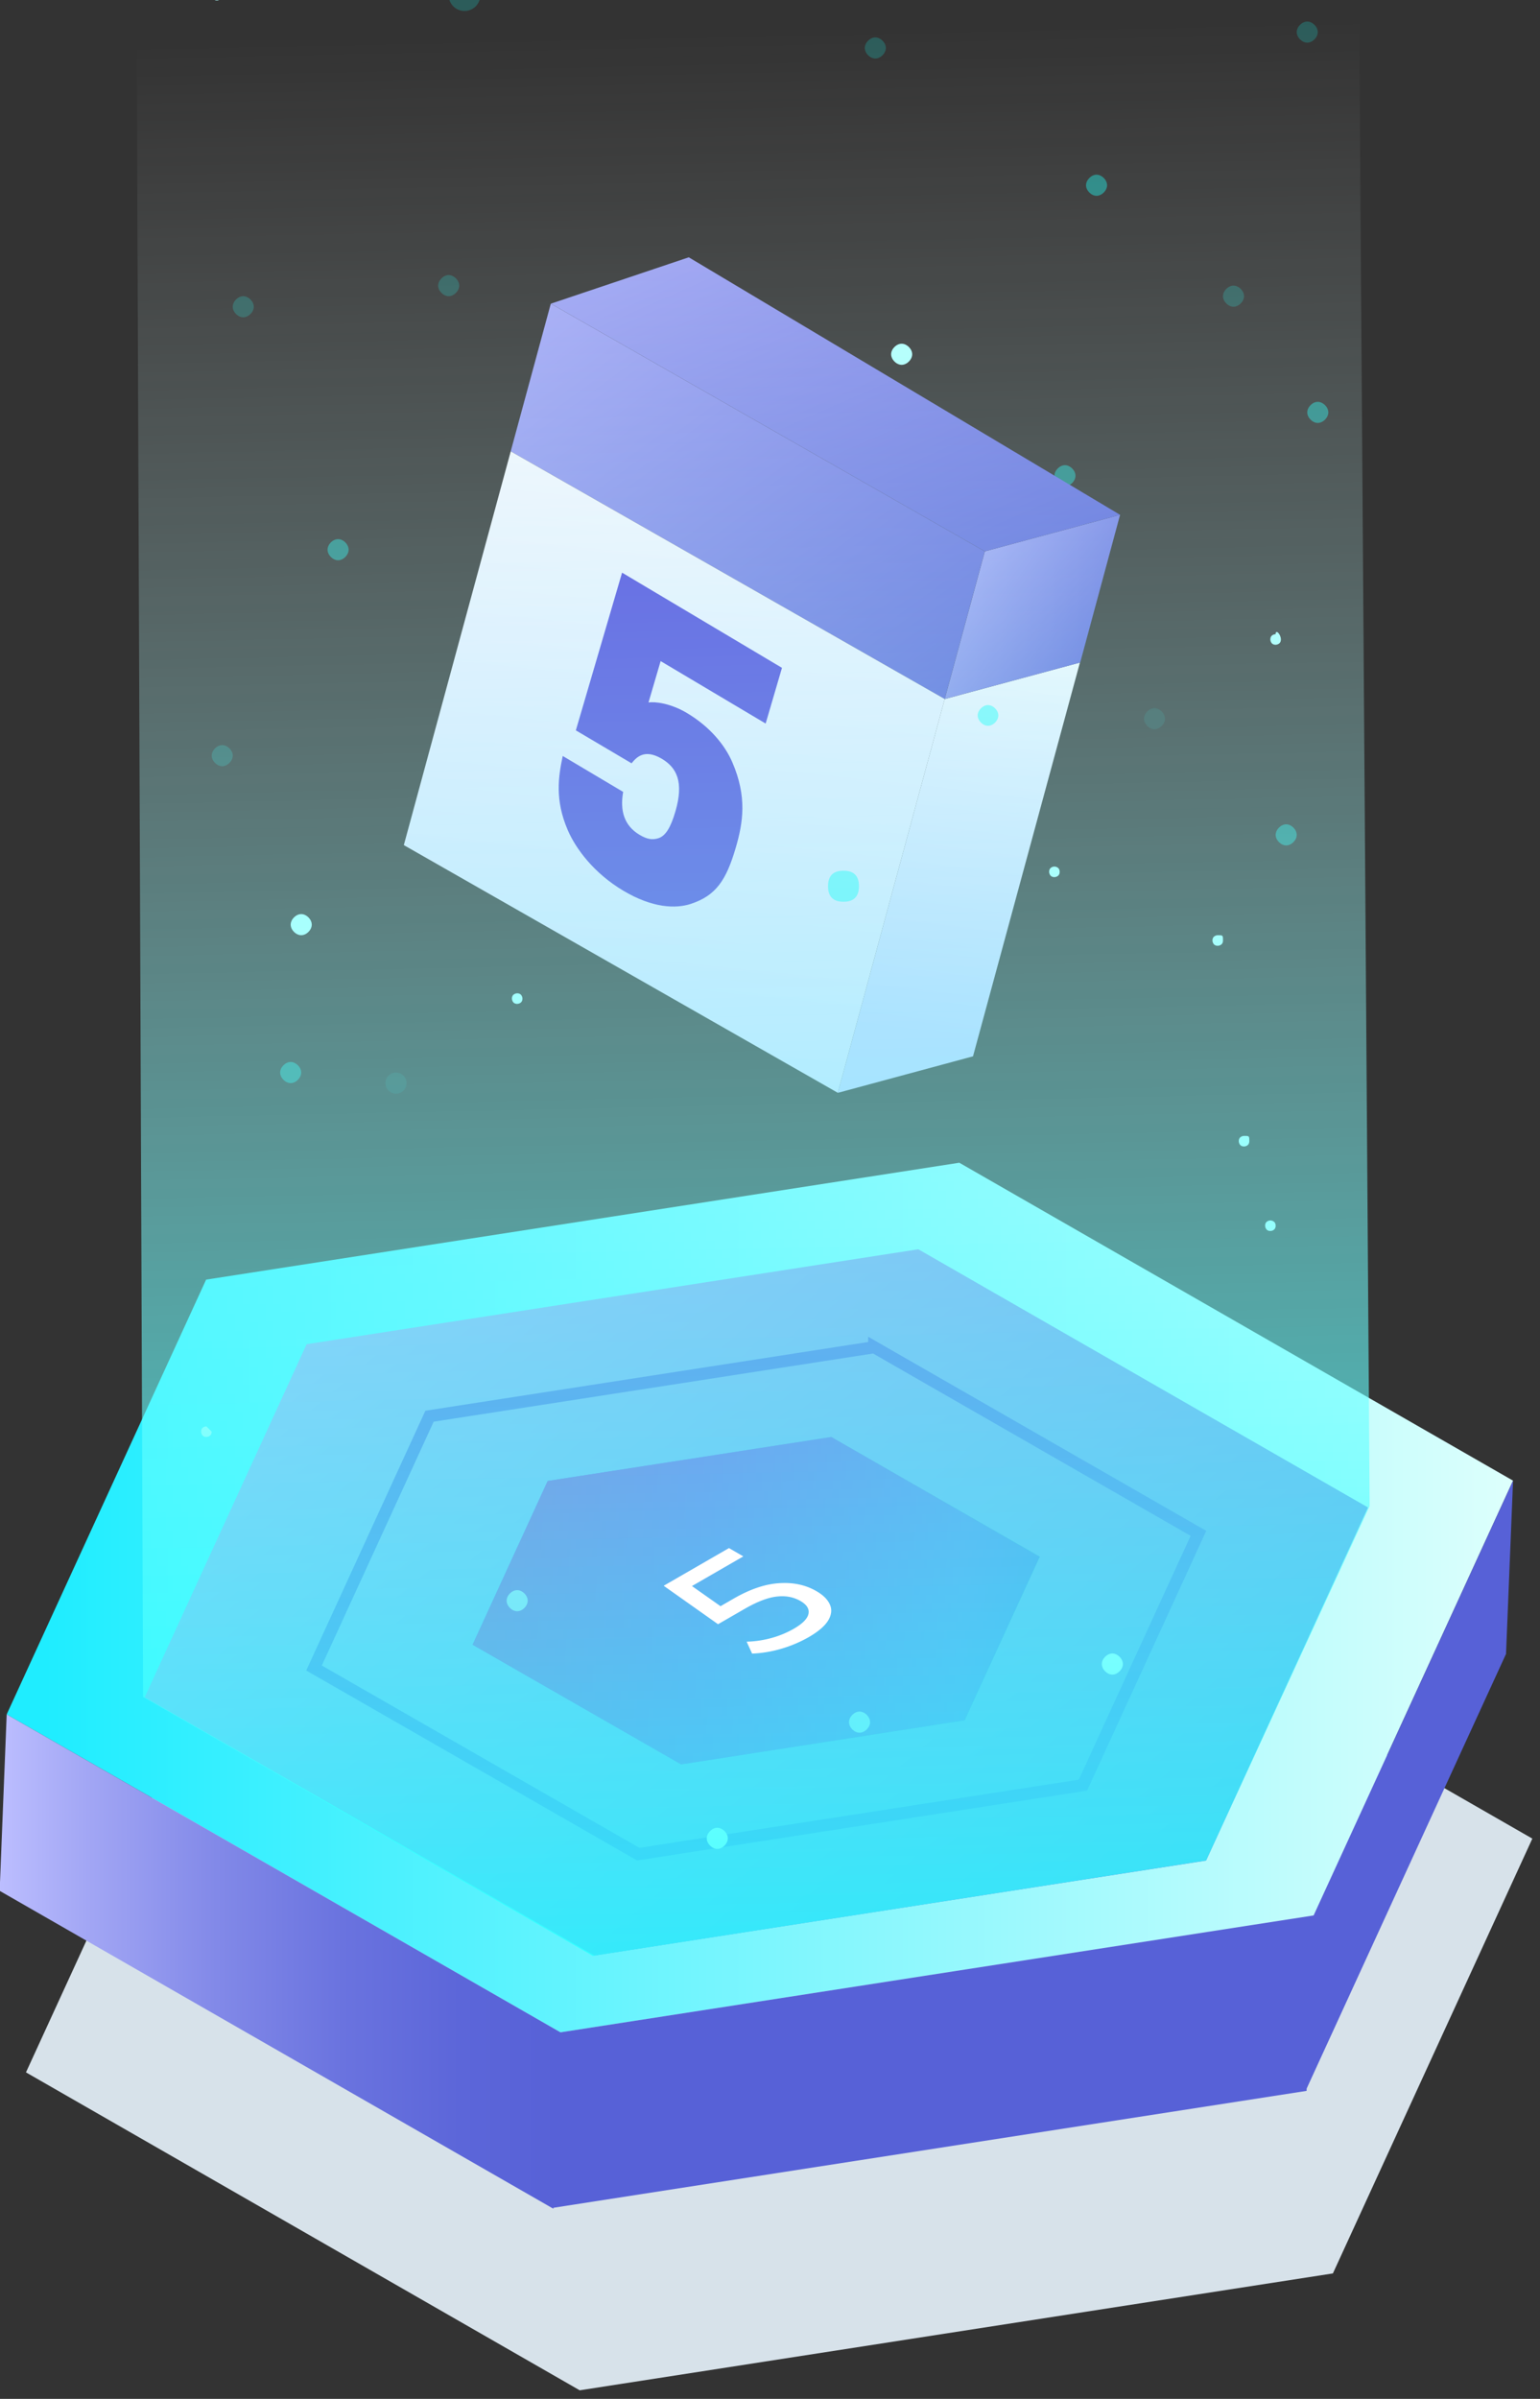
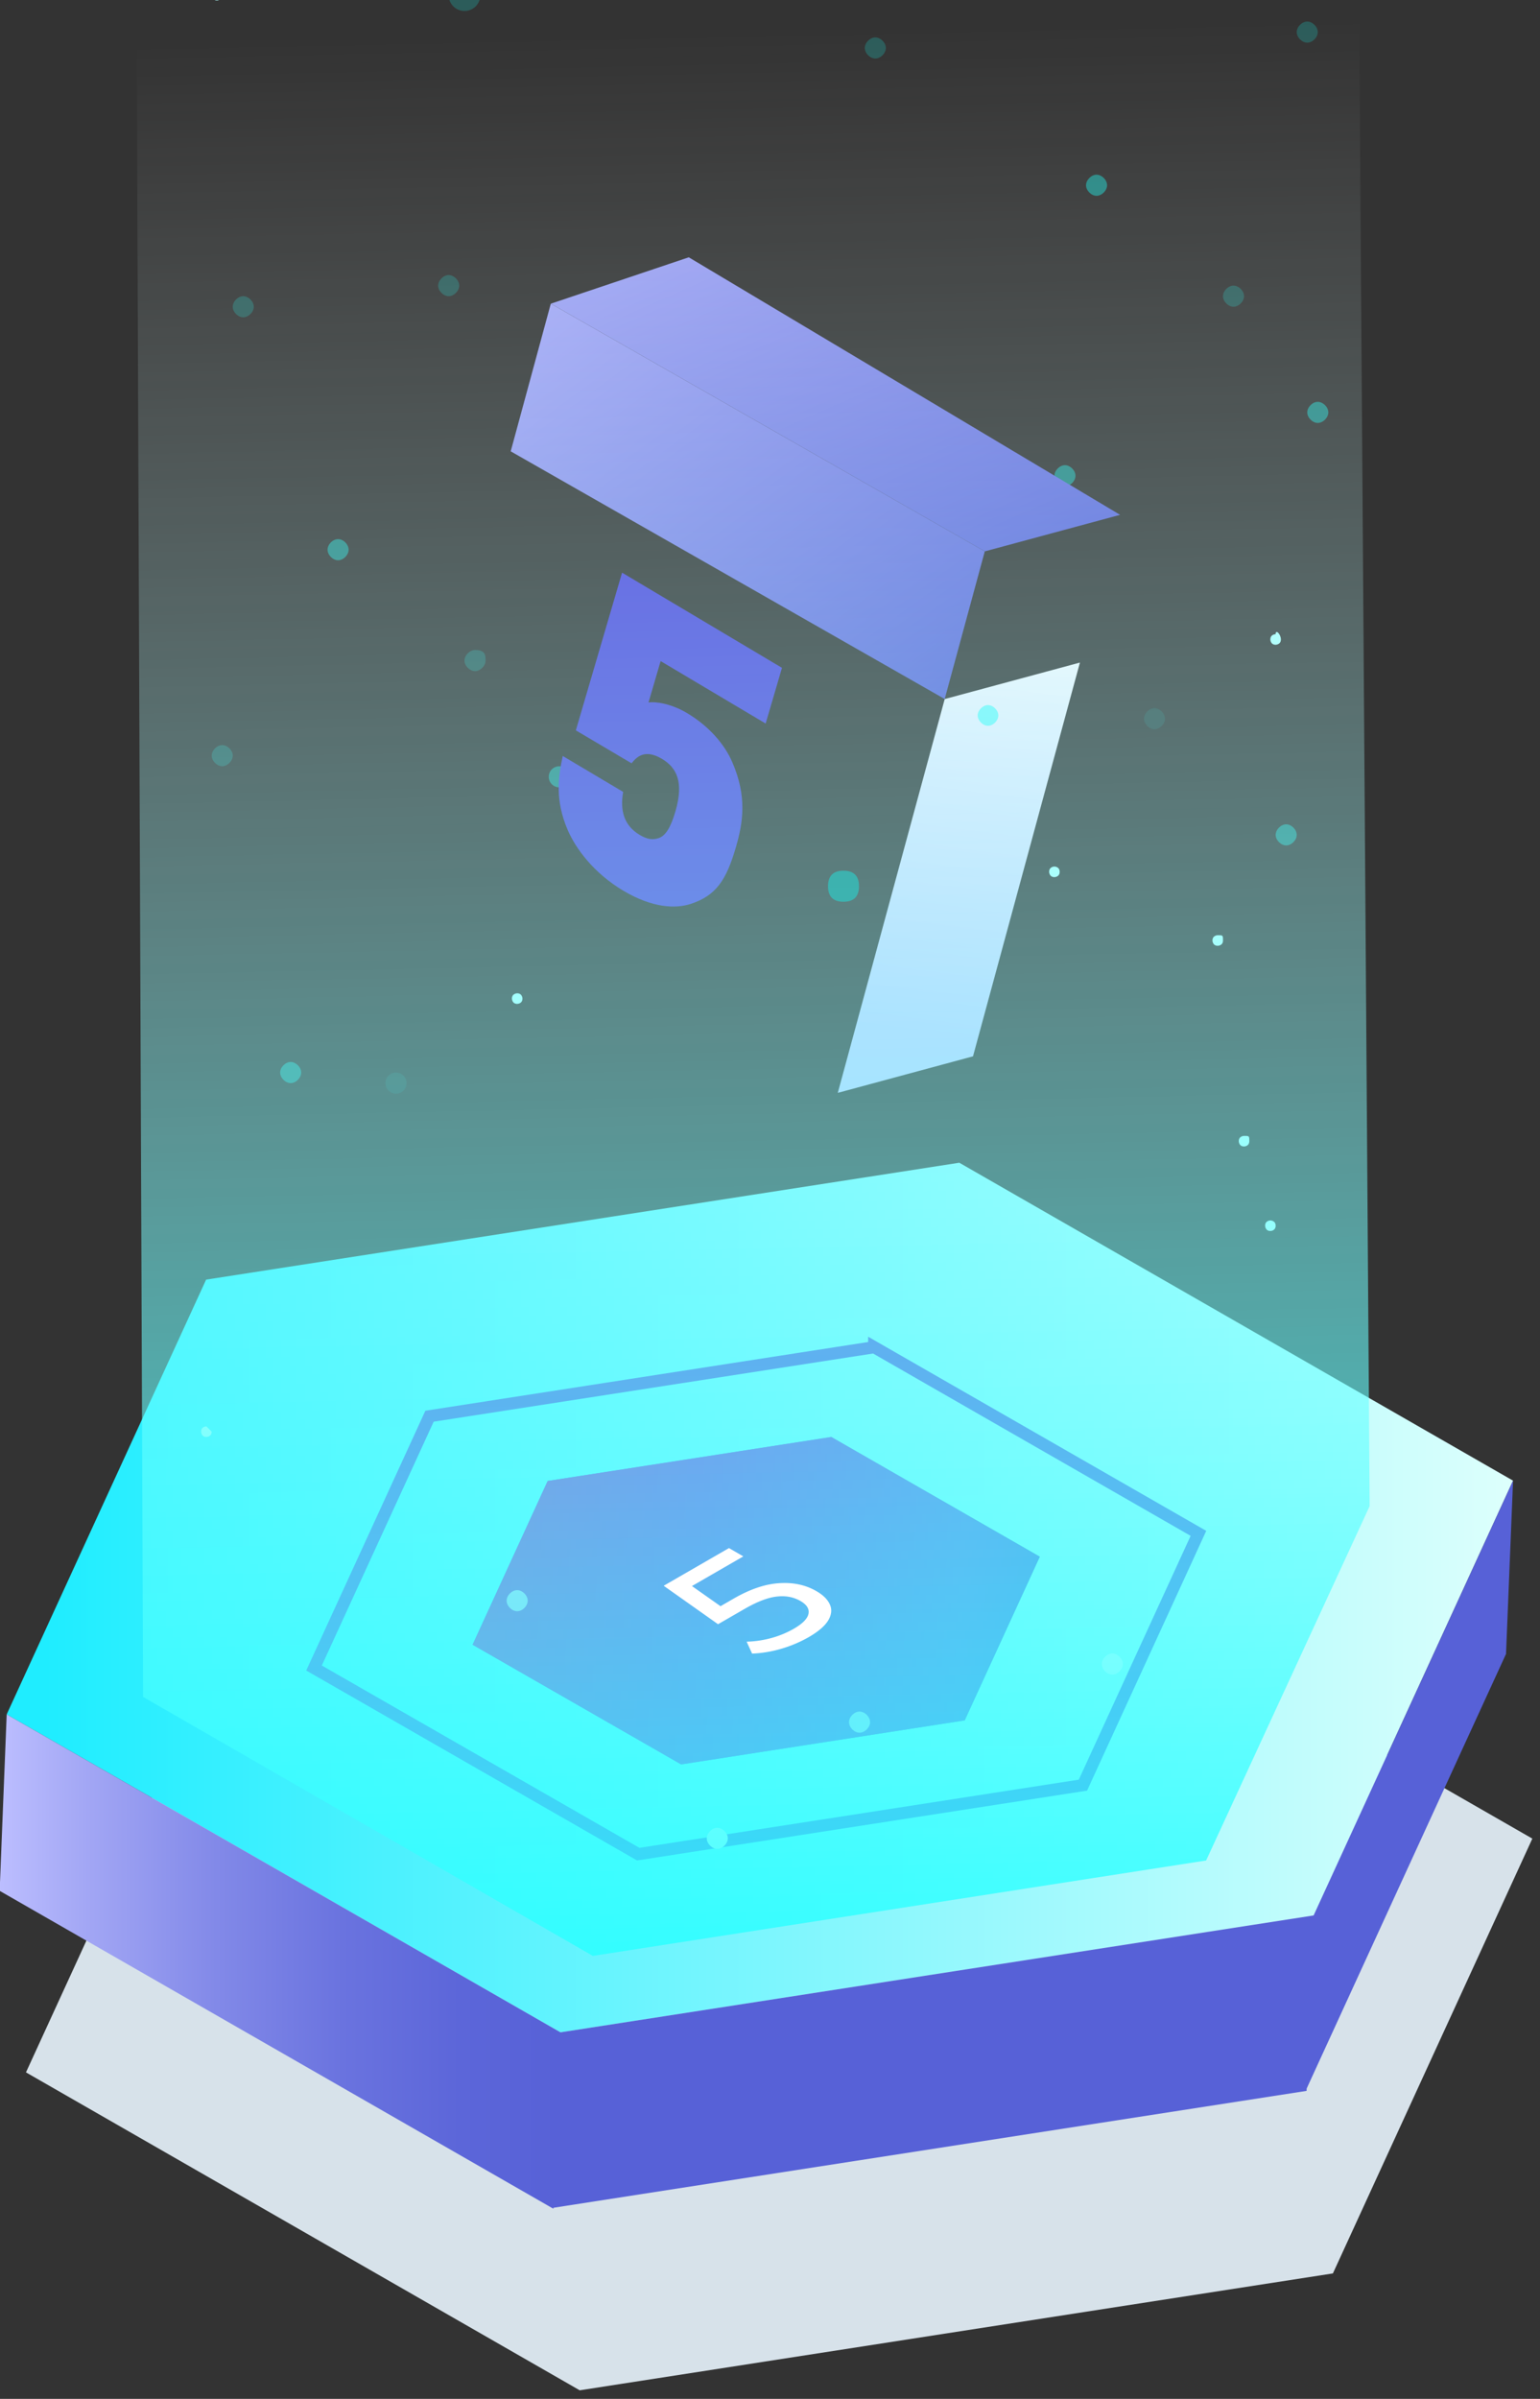
<svg xmlns="http://www.w3.org/2000/svg" width="113" height="176" fill="none">
  <rect width="100%" height="100%" fill="#333333" stroke="none" />
  <g clip-path="url(#a)">
    <path d="m112.438 134.895-14.634 31.9-55.266 8.576-40.632-23.326 14.635-31.9 55.266-8.576 40.631 23.326Z" fill="#D7E2EA" />
    <path d="m111.023 108.632-14.634 31.9-55.266 8.576L.49 125.783l14.634-31.9 55.266-8.576 40.632 23.325Z" fill="url(#b)" />
-     <path d="m100.381 110.599-11.884 25.907-44.883 6.965-32.998-18.943L22.5 98.621l44.882-6.965 32.998 18.943Z" fill="url(#c)" />
    <path d="m64.147 98.84 23.79 13.658-8.475 18.474-32.63 5.063-23.79-13.657 8.475-18.474 32.63-5.063Z" stroke="#4D46DB" stroke-width=".888" />
    <path d="m76.298 114.21-5.51 12.012-20.81 3.229-15.3-8.783 5.51-12.012 20.81-3.229 15.3 8.783Z" fill="url(#d)" />
    <path d="m76.298 114.21-5.51 12.012-20.81 3.229-15.3-8.783 5.51-12.012 20.81-3.229 15.3 8.783Z" fill="url(#e)" />
    <path fill-rule="evenodd" clip-rule="evenodd" d="m111.023 108.632-.516 12.712-14.627 31.884-.007.175-55.263 8.575-.003.073-40.632-23.325.516-12.944 40.632 23.325v.001l55.266-8.576 14.634-31.9Z" fill="url(#f)" />
    <path opacity=".4" d="M22.101 78.69c0 .388-.386.775-.773.775-.386 0-.773-.388-.773-.775 0-.388.387-.775.773-.775.387 0 .773.387.773.775Z" fill="#0FFFF9" />
    <path opacity=".2" d="M17.08 55.441c0 .387-.387.775-.773.775-.387 0-.773-.388-.773-.775 0-.388.386-.775.773-.775.386 0 .773.388.773.775Zm18.55-6.976c0 .388-.387.775-.774.775-.386 0-.773-.387-.773-.775 0-.387.387-.775.773-.775.773 0 .773.388.773.775Z" fill="#0FFFF9" />
    <path opacity=".1" d="M29.058 80.24a.774.774 0 1 0-.002-1.549.774.774 0 0 0 .002 1.548Z" fill="#0FFFF9" />
    <path opacity=".2" d="M18.623 22.505c0 .388-.387.775-.773.775-.387 0-.773-.387-.773-.775 0-.387.386-.774.773-.774.386 0 .773.387.773.774Zm15.073-1.549c0 .387-.386.775-.773.775-.386 0-.773-.388-.773-.775 0-.388.387-.775.773-.775.387 0 .773.387.773.775Zm7.346 8.135c0 .388-.386.775-.772.775-.387 0-.773-.387-.773-.775 0-.387.386-.775.773-.775.386 0 .772.388.772.775Z" fill="#0FFFF9" />
    <path opacity=".4" d="M41.04 57.766a.774.774 0 1 0-.003-1.548.774.774 0 0 0 .002 1.548ZM25.581 40.33c0 .387-.386.775-.773.775-.386 0-.773-.388-.773-.775 0-.388.387-.775.773-.775.387 0 .773.387.773.775Z" fill="#0FFFF9" />
    <path d="M82.393 122.086c0 .388-.387.775-.773.775-.387 0-.773-.387-.773-.775 0-.387.386-.774.773-.774.386 0 .773.387.773.774Z" fill="#E9FFFE" />
    <path opacity=".7" d="M38.721 117.438c0 .388-.386.775-.773.775-.386 0-.773-.387-.773-.775 0-.387.387-.775.773-.775.387 0 .773.388.773.775Z" fill="#E9FFFE" />
    <path d="M53.405 134.875c0 .387-.386.775-.773.775-.386 0-.773-.388-.773-.775 0-.388.387-.775.773-.775.387 0 .773.387.773.775Z" fill="#E9FFFE" />
    <path opacity=".7" d="M63.843 126.349c0 .388-.387.775-.773.775-.387 0-.773-.387-.773-.775 0-.387.386-.775.773-.775.386 0 .773.388.773.775Z" fill="#E9FFFE" />
    <path d="M93.603 89.927c0 .388-.386.388-.386.388-.387 0-.387-.388-.387-.388 0-.387.387-.387.387-.387s.386 0 .386.387ZM38.336 73.264c0 .388-.387.388-.387.388-.386 0-.386-.388-.386-.388 0-.387.386-.387.386-.387.387 0 .387.387.387.387Zm-22.804 31.774c0 .387-.387.387-.387.387-.386 0-.386-.387-.386-.387 0-.388.386-.388.386-.388l.387.388ZM91.67 83.726c0 .388-.386.388-.386.388-.387 0-.387-.388-.387-.388 0-.387.386-.387.386-.387.387 0 .387 0 .387.387Z" fill="#B0FFFB" />
    <path opacity=".4" d="M78.916 34.904c0 .387-.387.775-.773.775-.387 0-.773-.388-.773-.775 0-.388.386-.775.773-.775.386 0 .773.387.773.775Z" fill="#0FFFF9" />
    <path opacity=".2" d="M65 3.52c0 .387-.386.774-.772.774-.387 0-.773-.387-.773-.775 0-.387.386-.775.773-.775.386 0 .773.388.773.775Zm26.284 18.21c0 .387-.387.775-.773.775-.387 0-.773-.387-.773-.775 0-.387.386-.775.773-.775.386 0 .773.388.773.775Z" fill="#0FFFF9" />
    <path opacity=".1" d="M85.487 52.728c0 .388-.387.775-.773.775-.387 0-.773-.387-.773-.775 0-.387.386-.775.773-.775.386 0 .773.388.773.775Z" fill="#0FFFF9" />
    <path opacity=".2" d="M96.695 2.356c0 .387-.387.775-.773.775-.387 0-.773-.388-.773-.775s.386-.775.773-.775c.386 0 .773.388.773.775Z" fill="#0FFFF9" />
    <path opacity=".4" d="M97.468 30.255c0 .388-.387.775-.773.775-.387 0-.773-.387-.773-.775 0-.387.386-.774.773-.774.386 0 .773.387.773.774ZM81.234 13.591c0 .388-.386.775-.772.775-.387 0-.773-.387-.773-.775 0-.387.386-.775.773-.775.386 0 .772.388.772.775ZM95.15 61.254c0 .387-.387.774-.774.774-.386 0-.773-.387-.773-.774 0-.388.387-.776.773-.776.387 0 .773.388.773.776Z" fill="#0FFFF9" />
    <path d="M77.755 63.965c0 .387-.386.387-.386.387-.387 0-.387-.387-.387-.387 0-.388.387-.388.387-.388s.386 0 .386.388Zm16.232-17.049c0 .388-.387.388-.387.388-.386 0-.386-.388-.386-.388 0-.387.386-.387.386-.387 0-.388.387 0 .387.387ZM89.74 69.003c0 .387-.387.387-.387.387-.387 0-.387-.387-.387-.387 0-.388.387-.388.387-.388.386 0 .386 0 .386.388ZM16.307-.355c0 .387-.387.387-.387.387-.386 0-.386-.387-.386-.387 0-.388.386-.388.386-.388.387-.387.387 0 .387.388Z" fill="#B0FFFB" />
    <path opacity=".2" d="M34.085.806c.64 0 1.16-.52 1.16-1.162a1.16 1.16 0 0 0-1.16-1.163 1.161 1.161 0 0 0 0 2.325Z" fill="#0FFFF9" />
    <path opacity=".1" d="M54.178 34.904c0 .775-.386 1.163-1.16 1.163-.772 0-1.159-.388-1.159-1.163s.387-1.162 1.16-1.162c.773-.388 1.16.387 1.16 1.162Z" fill="#0FFFF9" />
    <path opacity=".4" d="M68.478 47.692c0 .775-.386 1.162-1.16 1.162-.772 0-1.159-.387-1.159-1.162 0-.775.387-1.163 1.16-1.163.773 0 1.16.388 1.16 1.163Z" fill="#0FFFF9" />
-     <path d="M42.584 51.178c0 .388-.386.775-.772.775-.387 0-.773-.387-.773-.775 0-.387.386-.775.773-.775.773.388.773.388.773.775Zm24.35-25.186c0 .387-.387.775-.773.775-.387 0-.773-.388-.773-.775 0-.388.386-.775.773-.775.386 0 .773.387.773.775Zm-6.183 32.936c0 .388-.386.775-.773.775-.386 0-.773-.387-.773-.775 0-.387.387-.775.773-.775s.773.388.773.775ZM22.876 67.84c0 .387-.387.774-.773.774s-.773-.387-.773-.775c0-.387.387-.775.773-.775s.773.388.773.775Z" fill="#B0FFFB" />
    <path d="m61.474 80.18 9.922-2.68 7.846-28.89-9.923 2.679-7.845 28.89Z" fill="url(#g)" />
-     <path d="m72.264 40.451-2.942 10.834 9.94-2.678 2.925-10.835-9.923 2.68Z" fill="url(#h)" />
    <path d="M72.26 40.452 40.416 22.279l-2.942 10.834 31.844 18.172 2.942-10.833Z" fill="url(#i)" />
-     <path d="M61.475 80.176 29.631 62.004l7.845-28.89L69.32 51.285l-7.845 28.89Z" fill="url(#j)" />
    <path d="M82.188 37.773 50.54 18.878 40.42 22.28l31.845 18.172 9.922-2.68Z" fill="url(#k)" />
    <path d="M50.683 66.318c-1.089.356-2.792.316-4.954-.973-2.163-1.29-3.48-3.08-4.066-4.435-.966-2.231-.686-3.944-.372-5.446l4.434 2.636c-.244 1.376.07 2.471 1.204 3.15.541.321.932.394 1.389.246.526-.17.9-.798 1.24-1.957.64-2.182.088-3.223-.993-3.868-1.3-.768-1.881-.083-2.224.33l-4.087-2.416 3.392-11.57 11.733 6.983-1.198 4.087-7.706-4.582-.89 3.038c.468-.081 1.633.06 2.822.772 1.675 1 2.776 2.336 3.325 3.604 1.098 2.535.795 4.435.253 6.285-.694 2.366-1.441 3.508-3.302 4.116Z" fill="#4D46DB" />
    <path d="M10.5 124.5 10-6h89.68l.82 116.5-12 26-45 7-33-19Z" fill="url(#l)" />
    <path opacity=".4" d="M73.254 52.49c0 .38-.379.76-.757.76-.379 0-.758-.38-.758-.76s.379-.76.758-.76c.378 0 .757.38.757.76ZM63.029 65.02c0 .76-.379 1.139-1.136 1.139-.758 0-1.136-.38-1.136-1.14 0-.759.379-1.138 1.136-1.138.757 0 1.136.38 1.136 1.139Z" fill="#0FFFF9" />
    <path d="M53.816 117.296c1.212-.7 2.332-1.08 3.358-1.141 1.027-.07 1.936.124 2.728.581.502.289.833.621.995.994.161.364.117.754-.134 1.169-.25.406-.727.812-1.43 1.218a9.35 9.35 0 0 1-2.001.847 8.88 8.88 0 0 1-2.146.357l-.4-.875a7.566 7.566 0 0 0 1.782-.259 7.064 7.064 0 0 0 1.673-.686c.639-.369.999-.731 1.08-1.085.08-.364-.114-.681-.583-.952-.509-.294-1.087-.404-1.733-.329-.655.07-1.451.376-2.389.917l-1.928 1.113-3.989-2.821 4.79-2.765 1.054.609-3.77 2.177 2.097 1.477.946-.546Z" fill="#fff" />
  </g>
  <defs>
    <linearGradient id="b" x1=".705" y1="117.107" x2="111.137" y2="117.107" gradientUnits="userSpaceOnUse">
      <stop offset=".024" stop-color="#1FEDFF" />
      <stop offset="1" stop-color="#DDFFFC" />
    </linearGradient>
    <linearGradient id="c" x1="-.867" y1="101.708" x2="61.913" y2="175.822" gradientUnits="userSpaceOnUse">
      <stop stop-color="#A2A6F4" />
      <stop offset="1" stop-color="#5963D8" />
    </linearGradient>
    <linearGradient id="d" x1="22.303" y1="86.932" x2="83.583" y2="98.087" gradientUnits="userSpaceOnUse">
      <stop offset=".298" stop-color="#6116EC" />
      <stop offset=".535" stop-color="#6557E0" />
      <stop offset=".758" stop-color="#44A1BE" />
      <stop offset="1" stop-color="#0CD5A7" />
    </linearGradient>
    <linearGradient id="e" x1="34.678" y1="109.485" x2="94.947" y2="111.819" gradientUnits="userSpaceOnUse">
      <stop stop-color="#9816BD" />
      <stop offset=".276" stop-color="#7D1ED7" />
      <stop offset=".599" stop-color="#5E47DF" />
      <stop offset="1" stop-color="#0345CA" />
    </linearGradient>
    <linearGradient id="f" x1="41.097" y1="143.901" x2="-.038" y2="143.901" gradientUnits="userSpaceOnUse">
      <stop stop-color="#5761D7" />
      <stop offset=".178" stop-color="#5C66D9" />
      <stop offset=".388" stop-color="#6A73DF" />
      <stop offset=".613" stop-color="#8289E8" />
      <stop offset=".849" stop-color="#A3A7F5" />
      <stop offset="1" stop-color="#BCBEFF" />
    </linearGradient>
    <linearGradient id="g" x1="74.771" y1="48.144" x2="71.142" y2="76.271" gradientUnits="userSpaceOnUse">
      <stop stop-color="#F3F5FC" />
      <stop offset="1" stop-color="#C0CDFF" />
    </linearGradient>
    <linearGradient id="h" x1="71.338" y1="39.523" x2="81.901" y2="47.194" gradientUnits="userSpaceOnUse">
      <stop stop-color="#A2A6F4" />
      <stop offset="1" stop-color="#5963D8" />
    </linearGradient>
    <linearGradient id="i" x1="34.509" y1="26.707" x2="58.217" y2="59.275" gradientUnits="userSpaceOnUse">
      <stop stop-color="#A2A6F4" />
      <stop offset="1" stop-color="#5963D8" />
    </linearGradient>
    <linearGradient id="j" x1="55.36" y1="34.977" x2="50.766" y2="79.06" gradientUnits="userSpaceOnUse">
      <stop stop-color="#F3F5FC" />
      <stop offset="1" stop-color="#D5DDFF" />
    </linearGradient>
    <linearGradient id="k" x1="34.889" y1="20.994" x2="49.841" y2="55.071" gradientUnits="userSpaceOnUse">
      <stop stop-color="#A2A6F4" />
      <stop offset="1" stop-color="#5963D8" />
    </linearGradient>
    <linearGradient id="l" x1="58.871" y1="170.222" x2="55.346" y2="2.384" gradientUnits="userSpaceOnUse">
      <stop stop-color="#0FF" />
      <stop offset="1" stop-color="#fff" stop-opacity="0" />
    </linearGradient>
    <clipPath id="a">
      <path fill="#fff" d="M0 0h113v176H0z" />
    </clipPath>
  </defs>
</svg>